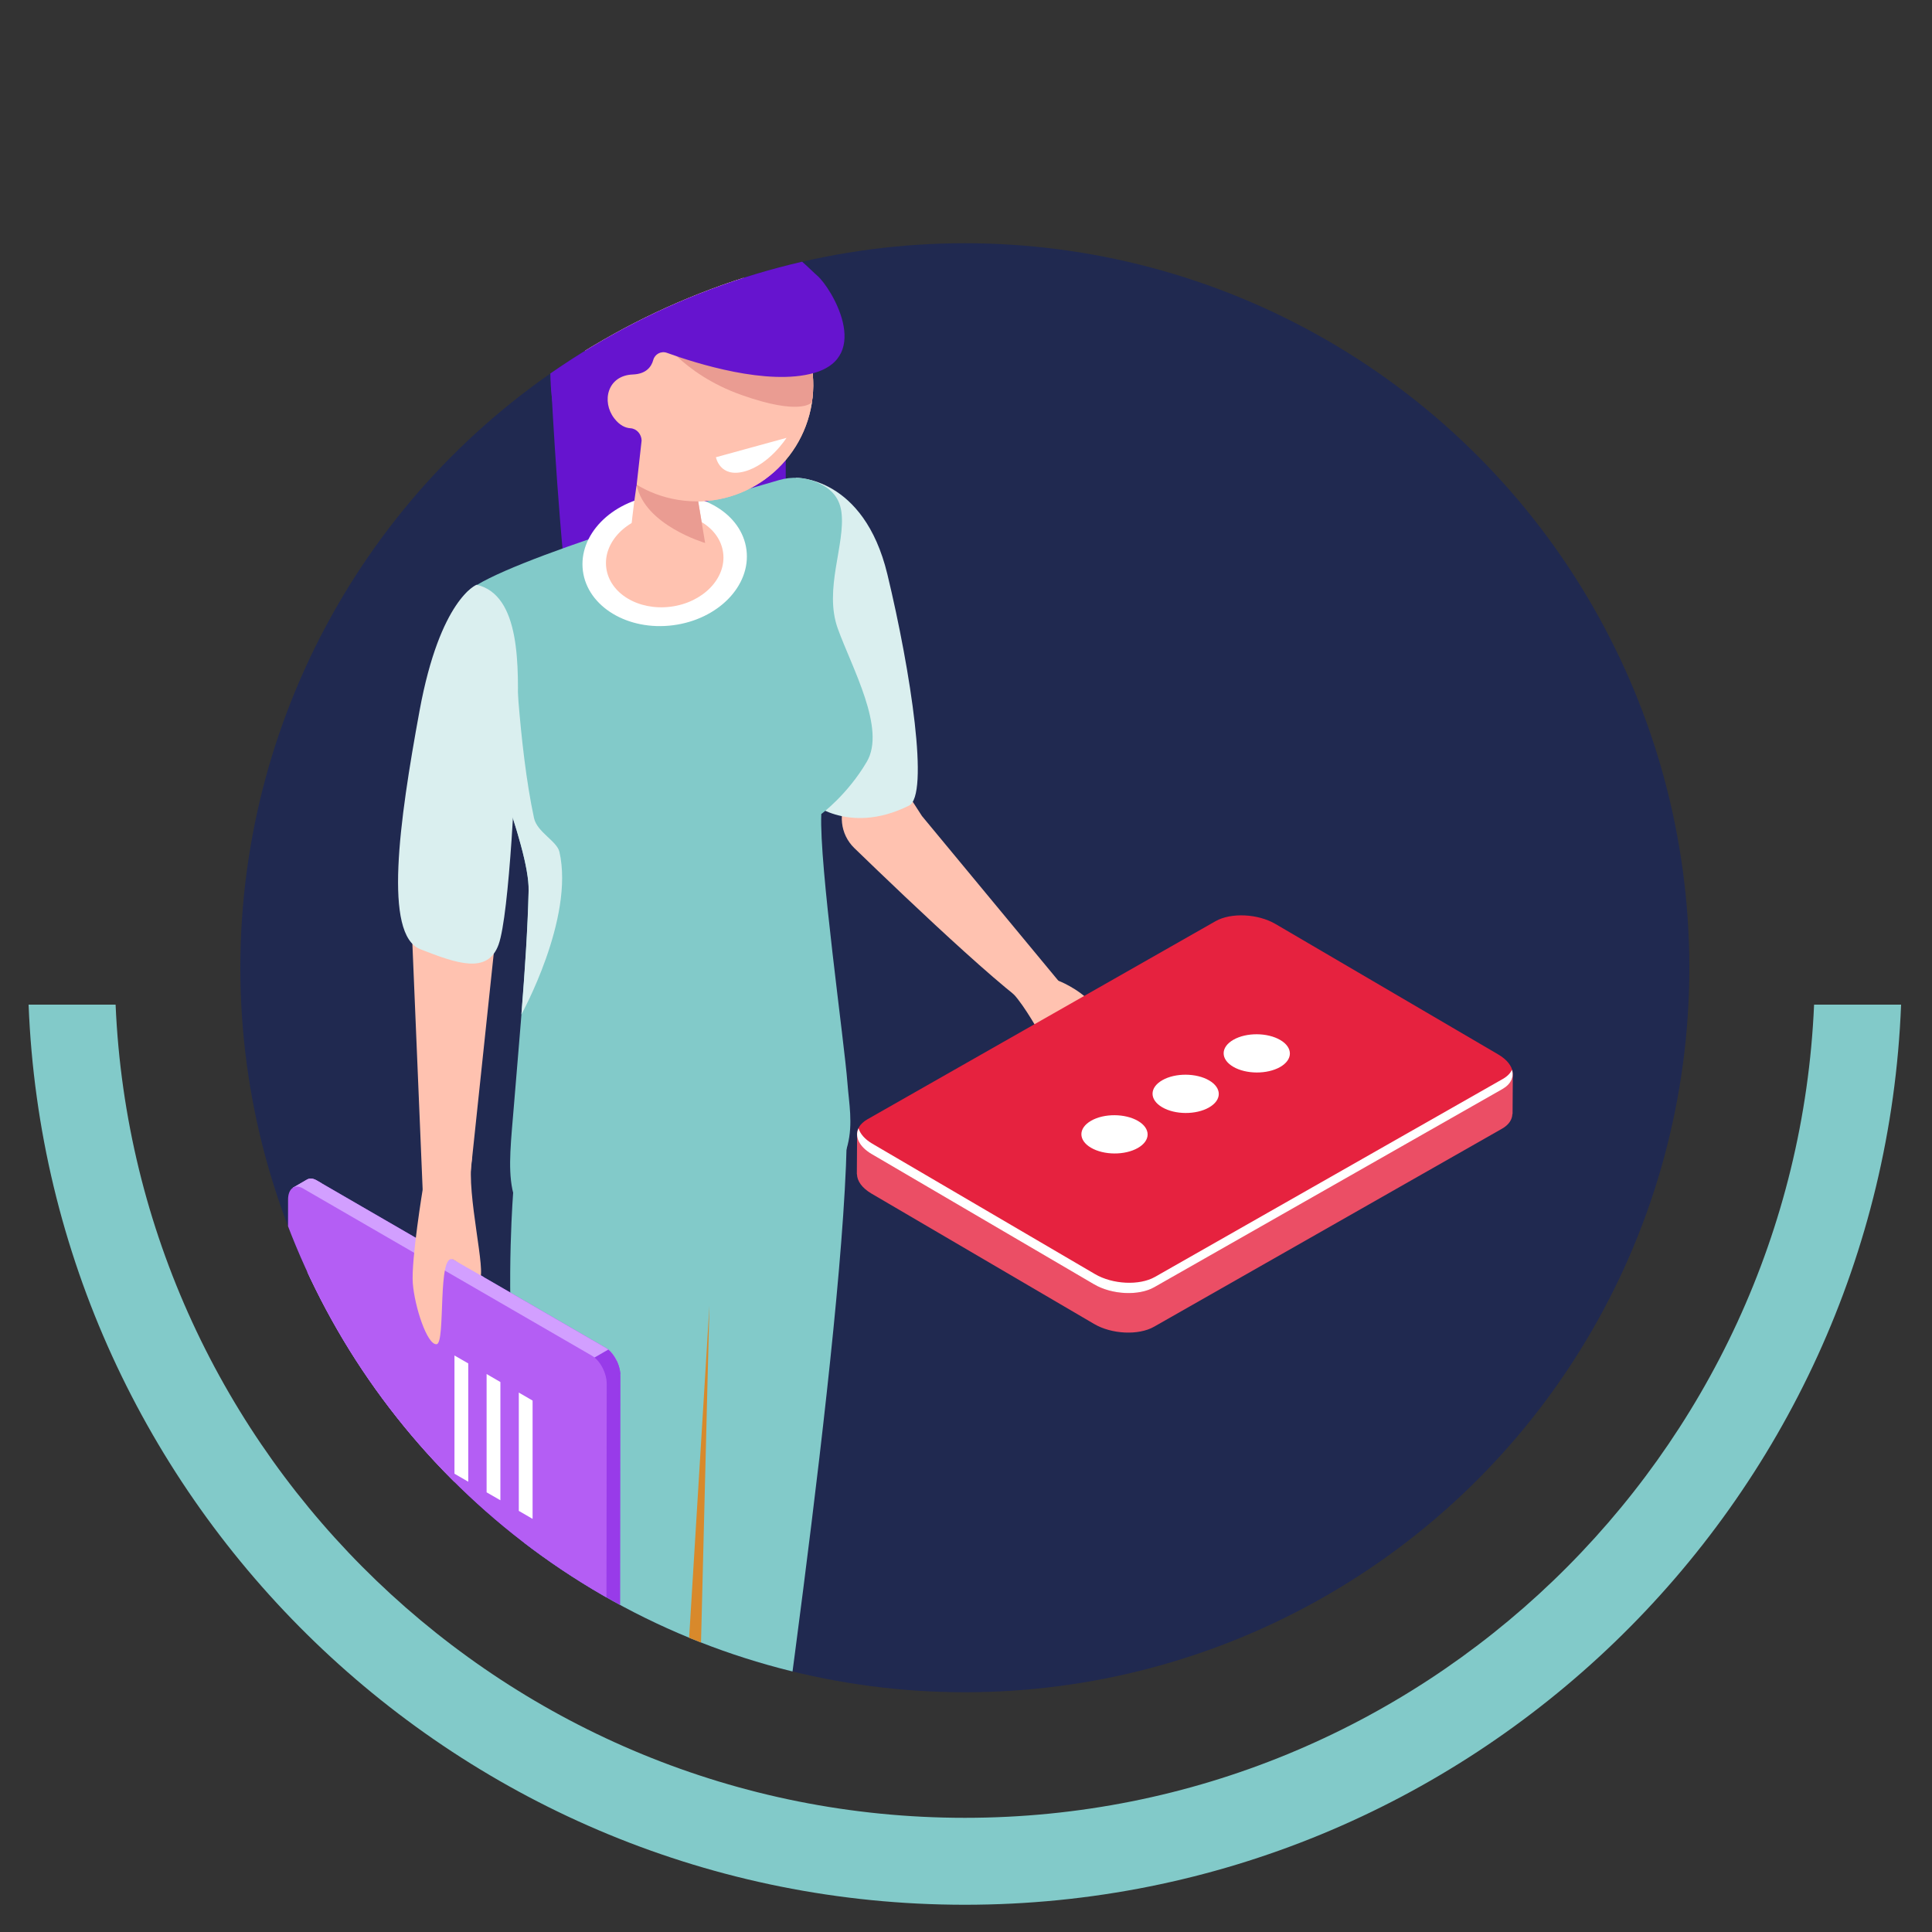
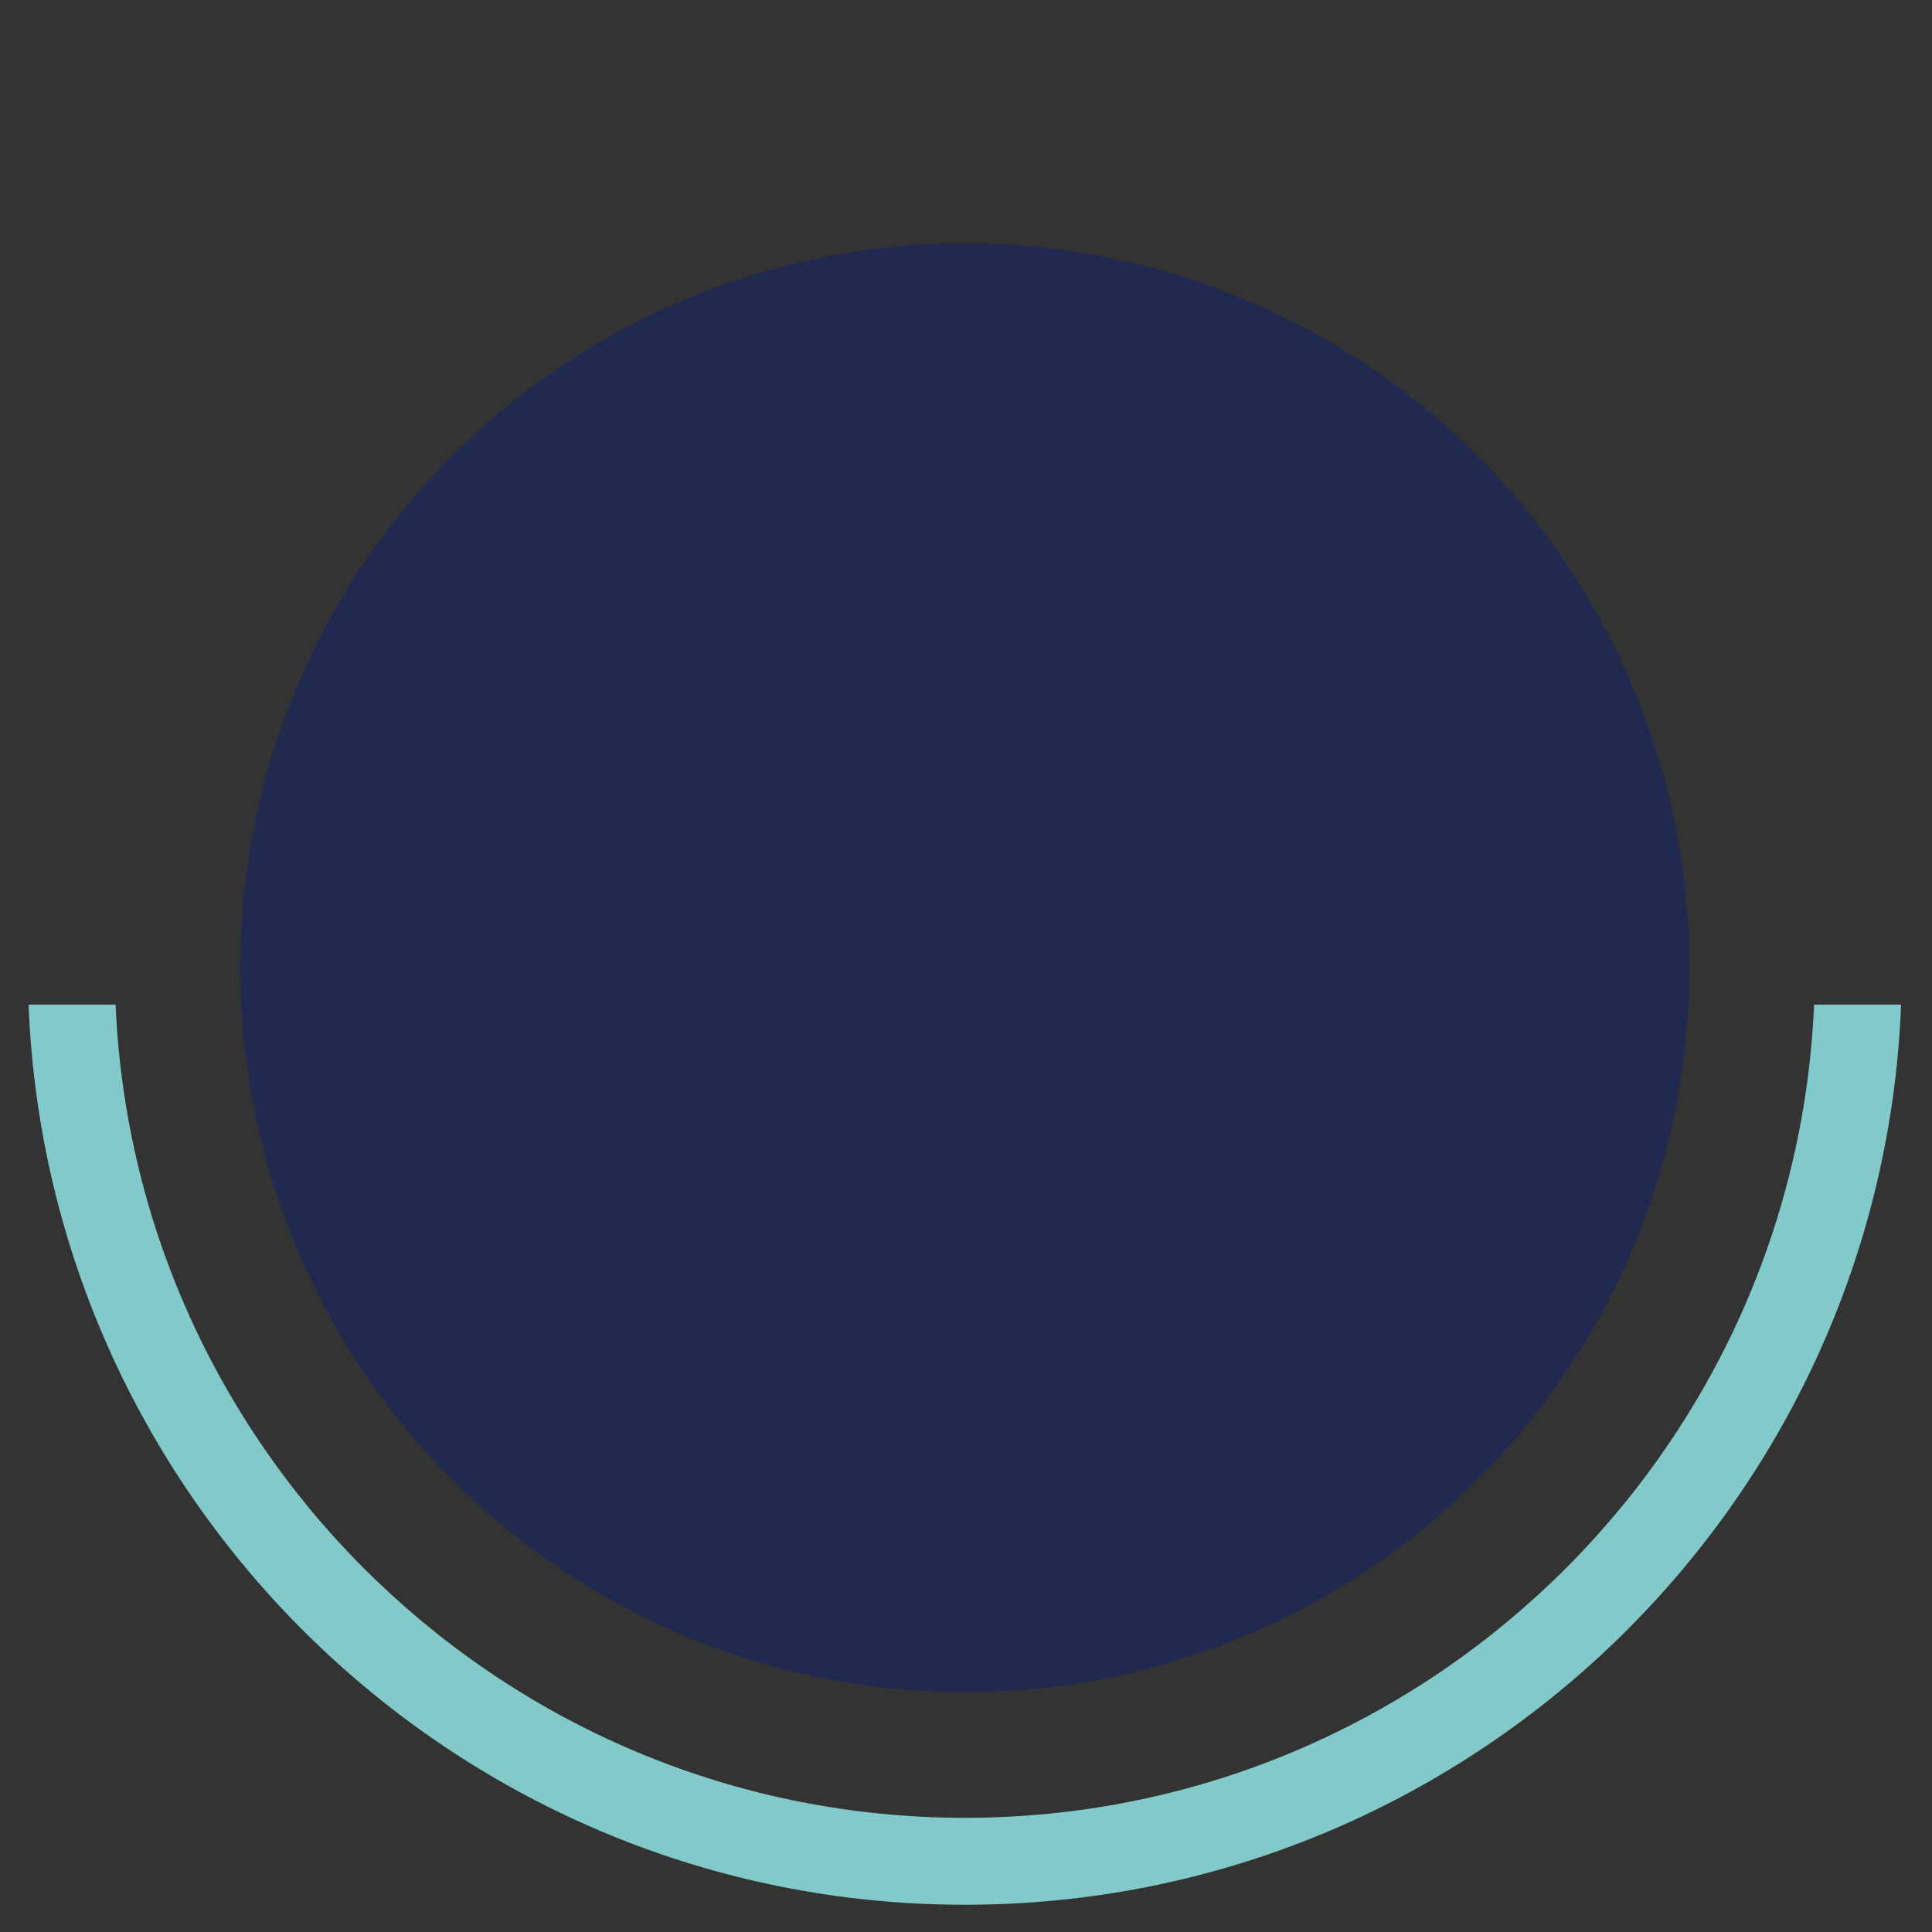
<svg xmlns="http://www.w3.org/2000/svg" xmlns:xlink="http://www.w3.org/1999/xlink" version="1.1" id="Layer_1" x="0px" y="0px" width="300px" height="300px" viewBox="0 0 300 300" enable-background="new 0 0 300 300" xml:space="preserve">
  <rect x="0" y="0" width="300" height="300" fill="#333333" stroke="none" />
  <g>
    <circle fill="#202950" cx="149.82" cy="150.27" r="112.5" />
    <g>
      <path fill="#82CAC9" d="M149.82,282.27c-70.86,0-128.86-56.14-131.87-126.27H4.44c3.02,77.58,67.07,139.77,145.38,139.77    c78.31,0,142.36-62.19,145.38-139.77h-13.51C278.67,226.14,220.68,282.27,149.82,282.27z" />
    </g>
    <g>
      <defs>
-         <circle id="SVGID_37_" cx="149.82" cy="150.27" r="112.5" />
-       </defs>
+         </defs>
      <clipPath id="SVGID_2_">
        <use xlink:href="#SVGID_37_" overflow="visible" />
      </clipPath>
      <g clip-path="url(#SVGID_2_)">
        <path fill="#E6E7E8" d="M151.15,348.57c-19.43,11.22-50.92,11.22-70.35,0s-19.43-29.4,0-40.62c19.42-11.21,50.92-11.21,70.35,0     C170.58,319.18,170.58,337.36,151.15,348.57z" />
        <g>
          <g>
            <path fill="#6614CF" d="M85.49,57.97c0,0,0.97,20.08,2.5,33.57c1.53,13.49,34.02-10.36,34.02-10.36V65.82L85.49,57.97z" />
            <g>
              <path fill="#173D7A" d="M102.79,307.75c0.49,1.22,8.91,11.47,17.33,14.03c3.66,1.12,6.12,1.26,7.73,1.07        c1.62-0.19,2.62-1.86,2.07-3.4c-1.45-4.08-5.6-12.57-16.15-17.8C99.5,294.57,102.79,307.75,102.79,307.75z" />
              <path fill="#82CAC9" d="M79.71,184.86c0,0-1.1,13.23,0,27.88c1.1,14.64,5.03,83.12,5.76,99.59c0,0-0.37,4.99,9.29,3.89        c9.65-1.1,8.88-6.64,8.88-6.64s13.56-0.18,13.98-8.17c0.43-7.99,13.89-95.44,13.89-126.87L79.71,184.86z" />
              <g>
-                 <path fill="#FFC2B0" d="M136.52,116.42l6.64,10.29L166,154.29c0,0-0.78,2.56-3.63,3.23c-2.22,0.52-21.42-17.8-29.72-25.84         c-2.2-2.14-2.57-5.54-0.88-8.09L136.52,116.42z" />
                <path fill="#DAEFEF" d="M123.56,74.19c0,0,10.55-0.27,14.23,14.98c3.67,15.25,6.54,34.35,3.35,35.93         c-9.59,4.76-15.66-0.81-15.66-0.81L123.56,74.19z" />
                <path fill="#82CAC9" d="M126.72,74.84c-1.8-0.75-3.82-0.85-5.69-0.31c-8.99,2.58-42.79,12.5-48.36,17.26         c-6.44,5.5,9.65,36.42,9.42,46.55c-0.23,10.14-1.38,22.08-2.27,33.1c-0.89,11.02-2.1,17.06,6.9,21.75         c9.01,4.68,24.4,4.9,35.92-3.88c11.52-8.78,9.43-14.78,8.95-21.16c-0.48-6.37-4.4-33.93-4.06-41.75c0,0,4.06-2.99,7.07-8.12         c3.01-5.13-2.3-14.55-4.51-20.68c-2.21-6.13,1.24-13.14,0.56-18.14C130.29,76.9,128.64,75.64,126.72,74.84z" />
-                 <path fill="#FFFFFF" d="M115.91,85.38c0.71,5.57-4.4,10.81-11.41,11.71s-13.28-2.89-13.99-8.45         c-0.71-5.57,4.39-10.81,11.41-11.71C108.94,76.02,115.2,79.81,115.91,85.38z" />
-                 <path fill="#FFC2B0" d="M112.29,85.84c0.51,3.98-3.14,7.73-8.15,8.37c-5.02,0.64-9.49-2.06-10-6.04         c-0.51-3.98,3.14-7.73,8.15-8.37C107.3,79.15,111.78,81.86,112.29,85.84z" />
+                 <path fill="#FFFFFF" d="M115.91,85.38c0.71,5.57-4.4,10.81-11.41,11.71s-13.28-2.89-13.99-8.45         C108.94,76.02,115.2,79.81,115.91,85.38z" />
                <path fill="#FFC2B0" d="M107.31,72.77c0,0-6.1-5.02-7.3-2.48c-1.19,2.54-2.18,13.45-2.18,13.45L109.94,87l-1.84-11.05         C108.1,75.95,110.53,73.89,107.31,72.77z" />
                <path fill="#FFC2B0" d="M126.25,60.82c-0.59,9.98-9.15,17.59-19.13,17c-9.97-0.59-17.58-9.15-16.99-19.13         s9.15-17.58,19.13-17C119.23,42.28,126.83,50.85,126.25,60.82z" />
                <path fill="#EA9C92" d="M99.16,73.46c-0.11,0.57-0.21,1.18-0.31,1.8c1.22,6.3,10.64,9.05,10.64,9.05l-1.39-8.36         c0,0,1.14-0.97,0.82-1.94C105.19,72.84,100.5,71.79,99.16,73.46z" />
                <path fill="#FFC2B0" d="M126.25,60.82c-0.59,9.98-9.15,17.59-19.13,17c-9.97-0.59-17.58-9.15-16.99-19.13         s9.15-17.58,19.13-17C119.23,42.28,126.83,50.85,126.25,60.82z" />
                <polygon fill="#FFC2B0" points="63.61,136.34 65.63,184.75 72.71,185.49 77.32,141.9        " />
                <path fill="#DAEFEF" d="M86.87,132.29c-0.38-1.69-3.48-3.07-3.95-5.27c-2.43-11.28-3.02-27.91-3.02-27.91l-1.98,22.71         c2.28,6.74,4.24,12.93,4.16,16.51c-0.14,5.95-0.59,12.52-1.12,19.17v0.02C80.96,157.53,89.21,142.63,86.87,132.29z" />
                <path fill="#DAEFEF" d="M74.01,90.8c0,0-5.66,2.16-8.86,19.55c-3.2,17.39-5.6,34.8,0.11,37.04         c5.71,2.24,10.48,3.93,12.16-0.72c1.68-4.65,2.72-27.05,2.93-35.11C80.56,103.5,80.87,92.39,74.01,90.8z" />
                <path fill="#FFC2B0" d="M164.3,152.27c0,0,3.06,1.13,5.28,3.54c1.82,1.98,2.81,3.66,3.61,4.85c1.76,2.63,3.25,8.31,2.18,9.02         c-1.07,0.71-7.22-9.52-8.22-7.14c-0.99,2.38,0.01,4.58-1.26,4.61c-1.27,0.03-5.68-10.28-9.17-13.48         C153.25,150.48,164.3,152.27,164.3,152.27z" />
              </g>
              <path fill="#D8892B" d="M103.63,309.58c0,0,1.68-0.02,3.87-0.4l0,0l2.66-106.44L103.63,309.58z" />
            </g>
            <g>
              <path fill="#983BE9" d="M93.38,252.08l-3.76-4.92l-39.61-22.93c-1.27-0.74-2.3-2.71-2.29-4.39l0.03-32.43l-2.28-2.97        l2.14-1.24v0c0.41-0.26,0.95-0.26,1.55,0.09l44.89,25.99c1.27,0.73,2.29,2.7,2.29,4.4l-0.04,35.31c0,0.96-0.33,1.62-0.84,1.88        l0,0L93.38,252.08z" />
-               <path fill="#D29FFF" d="M66,233.49l-2.81-1.63l-15.45-26.83l0.02-17.62l-2.28-2.97l2.14-1.24v0c0.41-0.26,0.95-0.26,1.55,0.09        l44.89,25.99c0.67,0.39,1.27,1.12,1.69,1.98L66,233.49z" />
              <path fill="#D29FFF" d="M46.48,185.76l-1.01-1.32l2.14-1.24v0c0.41-0.26,0.95-0.26,1.55,0.09l0.79,0.46L46.48,185.76z" />
              <path fill="#983BE9" d="M94.46,209.56c0.99,0.82,1.77,2.36,1.87,3.78l-4.39,2.53l-2.1-3.65L94.46,209.56z" />
              <path fill="#B45EF4" d="M91.92,210.52l-44.89-25.99c-1.27-0.73-2.3,0.04-2.3,1.74l-0.04,35.32c0,1.69,1.03,3.66,2.3,4.4        l44.88,25.99c1.27,0.74,2.3-0.04,2.3-1.74l0.04-35.32C94.22,213.22,93.19,211.25,91.92,210.52z" />
            </g>
            <polygon fill="#FFFFFF" points="82.7,235.85 80.56,234.61 80.56,216.24 82.7,217.48      " />
            <polygon fill="#FFFFFF" points="77.7,232.96 75.56,231.73 75.56,213.36 77.7,214.6      " />
            <polygon fill="#FFFFFF" points="72.71,230.08 70.57,228.84 70.57,210.48 72.71,211.71      " />
            <path fill="#FFC2B0" d="M65.69,184.35c0,0-1.87,11.3-1.59,14.92c0.28,3.62,2.22,9.59,3.69,9.46       c1.47-0.12,0.05-14.55,2.63-13.12c2.58,1.44,2.85,3.91,4.02,3.04c1.17-0.87-2.04-13.2-1.18-18.55       C74.12,174.75,65.69,184.35,65.69,184.35z" />
            <path fill="#EA9C92" d="M115.13,61.33c9.08,3.22,10.84,1.25,10.93,1.15c0.08-0.55,0.15-1.1,0.18-1.66       c0.12-2-0.11-3.95-0.6-5.78l-23.55-3.18C102.1,51.86,105.81,58.02,115.13,61.33z" />
            <path fill="#6614CF" d="M126.9,42.8c-2.14-1.83-9.86-10.9-23.68-8.76c-8.64,1.34-15.93,7.24-17.54,20.68       c-1.09,9.06,2.24,17.98,8.36,24.58c0.33-0.15,0.68-0.29,0.98-0.5c3.46-2.28,3.84-3.53,3.84-3.54l0.77-6.86       c-0.03-0.97-0.75-1.84-1.73-1.9c-0.75-0.05-1.66-0.41-2.53-1.55c-1.99-2.6-1.07-6.65,2.9-6.8c2.08-0.08,2.88-1.2,3.17-2.26       c0.25-0.91,1.22-1.43,2.12-1.1c4.51,1.64,15.65,5.16,22.82,3.13C135.54,55.33,129.04,44.63,126.9,42.8z" />
            <path fill="#FFFFFF" d="M116.59,69.51l5.54-1.52c0,0-2.64,4.15-6.5,5.21c-3.86,1.06-4.46-2.2-4.46-2.2L116.59,69.51z" />
            <polygon fill="#D29FFF" points="75.1,198.3 70.38,195.6 72.15,198.49 74.54,199.37      " />
          </g>
        </g>
        <g>
          <g>
            <path fill="#EB4E65" d="M179.19,206.02l54.05-30.76c1.07-0.61,1.58-1.43,1.6-2.29c0.01,0.01,0.03,0.02,0.03,0.02l0.04-6.03       c0,0-1.9,1.57-3.01,2.49l-33.84-19.82c-2.75-1.61-6.93-1.81-9.34-0.45l-51.66,29.4l-3.97-2.33l-0.04,6.09l0.02-0.02       c0.02,1.05,0.76,2.14,2.24,3.01l34.56,20.24C172.61,207.19,176.79,207.38,179.19,206.02z" />
            <path fill="#E6223F" d="M134.7,173.8l54.05-30.76c2.4-1.36,6.58-1.17,9.33,0.45l34.56,20.24c2.75,1.61,3.04,4.03,0.64,5.39       l-54.05,30.76c-2.4,1.37-6.58,1.17-9.33-0.45l-34.56-20.24C132.58,177.59,132.3,175.17,134.7,173.8z" />
            <path fill="#FFFFFF" d="M179.23,199.88l54.05-30.76c1.36-0.77,1.83-1.89,1.5-3c-0.25,0.52-0.7,1-1.39,1.4l-54.05,30.76       c-2.41,1.37-6.58,1.17-9.33-0.45l-34.56-20.24c-1.19-0.7-1.88-1.54-2.14-2.39c-0.62,1.29,0.07,2.84,2.02,3.99l34.56,20.24       C172.65,201.05,176.83,201.25,179.23,199.88z" />
          </g>
          <g>
            <path fill="#FFFFFF" d="M191.5,165.65c-2-1.17-1.99-3.05,0.03-4.2c2.01-1.15,5.27-1.13,7.27,0.04c2,1.17,1.99,3.05-0.03,4.2       C196.76,166.83,193.5,166.82,191.5,165.65z" />
            <path fill="#FFFFFF" d="M180.46,171.93c-2-1.17-1.99-3.05,0.03-4.2c2.01-1.15,5.27-1.13,7.27,0.04c2,1.17,1.99,3.05-0.03,4.2       C185.71,173.12,182.46,173.11,180.46,171.93z" />
            <path fill="#FFFFFF" d="M169.41,178.22c-2-1.17-1.99-3.05,0.03-4.2c2.01-1.15,5.27-1.13,7.27,0.04c2,1.17,1.99,3.05-0.03,4.2       S171.41,179.39,169.41,178.22z" />
          </g>
        </g>
      </g>
    </g>
    <rect fill="none" width="300" height="300" />
  </g>
</svg>